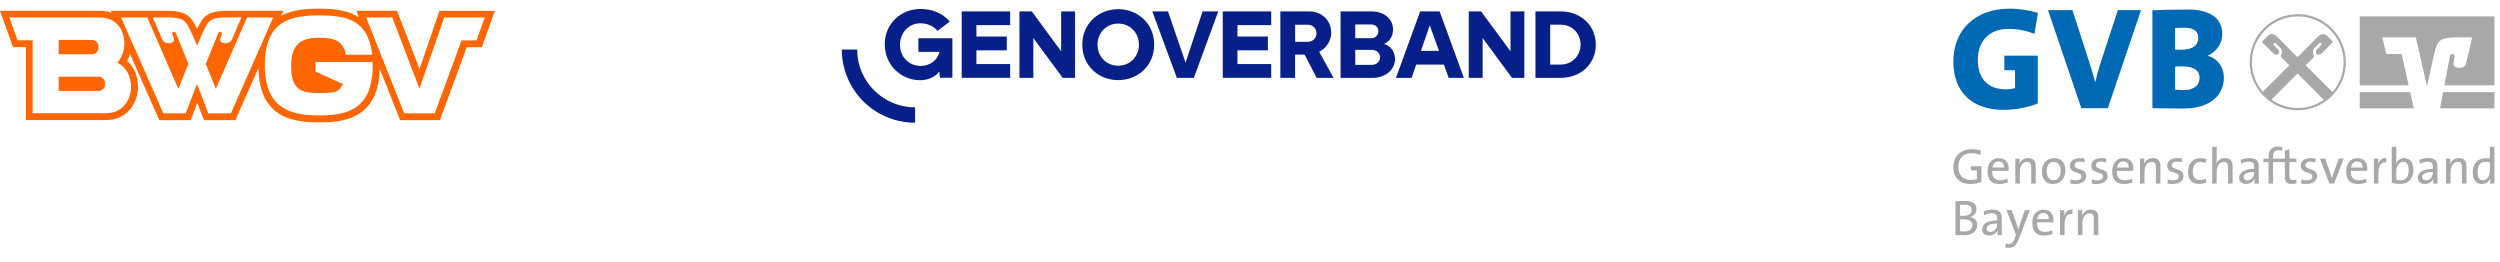
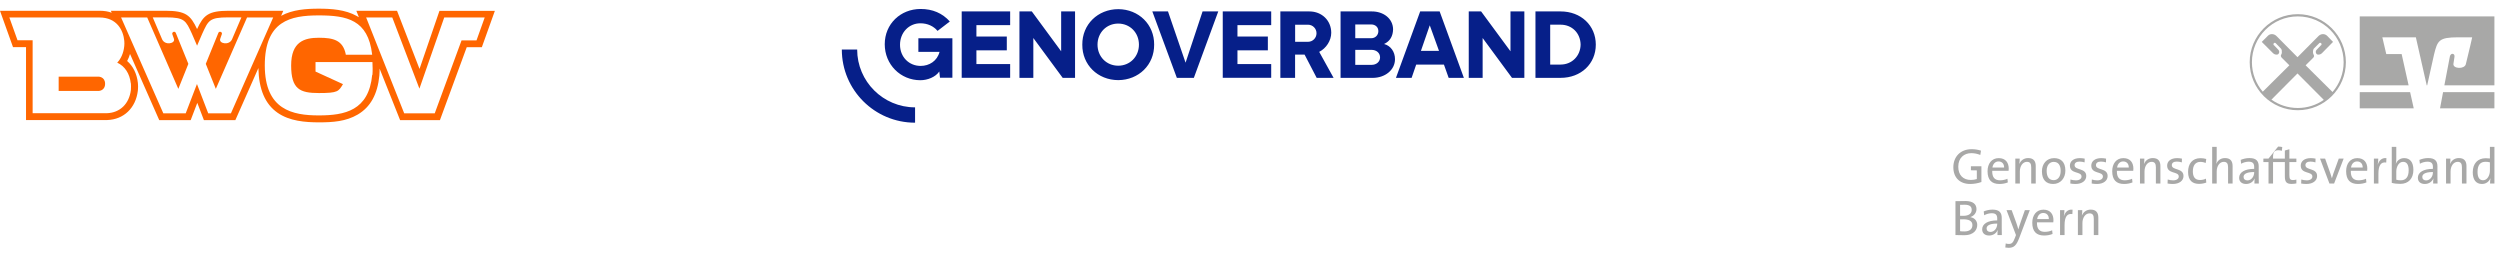
<svg xmlns="http://www.w3.org/2000/svg" width="100%" height="100%" viewBox="0 0 1200 126" version="1.1" xml:space="preserve" style="fill-rule:evenodd;clip-rule:evenodd;stroke-linejoin:round;stroke-miterlimit:2;">
  <g id="ArtBoard2" transform="matrix(0.173,0,0,0.091,14.738,168.785)">
    <rect x="-85.217" y="-1852.93" width="6938.35" height="1372.53" style="fill:none;" />
    <g transform="matrix(16.409,0,0,31.156,-5386.58,-169838)">
      <g transform="matrix(0.385,0,0,0.385,465.42,5393.2)">
        <path d="M42.92,18.86L33.62,18.86L33.62,12.89L48.56,12.89L48.56,30.24L43.11,30.24L42.81,27.49C41.14,29.96 37.63,31.33 34.5,31.33C25.78,31.33 18.85,24.44 18.85,15.51C18.85,6.58 25.77,0 34.62,0C39.84,0 44.18,1.84 47.43,5.51L42.04,9.64C40.29,7.55 37.66,6.3 34.49,6.3C29.52,6.3 25.56,10.31 25.56,15.73C25.56,21.15 29.53,25.04 34.62,25.04C38.42,25.04 41.88,22.87 42.92,18.87L42.92,18.86Z" style="fill:rgb(6,31,137);fill-rule:nonzero;" />
      </g>
      <g transform="matrix(0.385,0,0,0.385,465.42,5393.2)">
        <path d="M32.17,50.01L32.17,43.26C18.15,43.26 6.74,31.85 6.74,17.84L0,17.84C0,35.6 14.4,50.01 32.17,50.01Z" style="fill:rgb(6,31,137);fill-rule:nonzero;" />
      </g>
      <g transform="matrix(0.385,0,0,0.385,465.42,5393.2)">
        <path d="M167.3,30.28L188.58,30.28L188.58,24.23L173.76,24.23L173.76,18.18L187.11,18.18L187.11,12.13L173.76,12.13L173.76,7.12L188.58,7.12L188.58,1.08L167.3,1.08L167.3,30.29L167.3,30.28ZM205.35,1.08C210.82,1.08 214.95,5.08 214.95,10.47C214.95,13.93 212.71,17.31 209.66,18.86L215.98,30.29L208.55,30.29L203.24,20.06L199.07,20.06L199.07,30.29L192.6,30.29L192.6,1.08L205.35,1.08ZM199.09,14.44L204.72,14.44C206.81,14.44 208.48,12.77 208.48,10.68C208.48,8.59 206.81,6.92 204.72,6.92L199.09,6.92L199.09,14.44ZM150.97,23.62L143.25,1.08L136.37,1.08L147.14,30.29L154.61,30.29L165.33,1.08L158.44,1.08L150.97,23.62ZM254.01,1.08L262.56,1.08L273.2,30.29L266.52,30.29L264.44,24.45L252.26,24.45L250.25,30.29L243.37,30.29L254.01,1.08ZM258.22,7.18L254.34,18.41L262.27,18.41L258.22,7.18ZM52.65,30.28L73.93,30.28L73.93,24.23L59.11,24.23L59.11,18.18L72.46,18.18L72.46,12.13L59.11,12.13L59.11,7.12L73.93,7.12L73.93,1.08L52.65,1.08L52.65,30.29L52.65,30.28ZM83.44,1.08L96.33,18.61L96.33,1.08L102.43,1.08L102.43,30.29L97,30.29L84.11,12.77L84.11,30.29L78.01,30.29L78.01,1.08L83.44,1.08ZM121.39,0.08C112.38,0.12 105.54,6.84 105.62,15.69C105.54,24.53 112.38,31.26 121.39,31.29C130.41,31.25 137.25,24.53 137.17,15.69C137.26,6.84 130.41,0.12 121.39,0.08ZM121.39,24.95C116.26,24.95 112.3,20.98 112.3,15.69C112.3,10.4 116.26,6.42 121.39,6.42C126.52,6.42 130.49,10.39 130.49,15.69C130.49,20.99 126.52,24.95 121.39,24.95ZM242.11,8.93C242.03,11.94 240.82,14.15 238.15,15.4C241.11,16.19 242.95,18.86 242.95,22.08C242.95,26.8 238.61,30.3 233.14,30.3L219.04,30.3L219.04,1.08L232.72,1.08C237.77,1.04 242.03,4.12 242.11,8.93ZM232.51,6.81L225.5,6.81L225.5,12.86L232.51,12.86C234.34,12.86 235.64,11.48 235.64,9.73C235.64,7.98 234.31,6.81 232.51,6.81ZM225.5,24.58L232.64,24.58C234.81,24.58 236.39,23.2 236.39,21.28C236.39,19.36 234.81,17.98 232.64,17.98L225.5,17.98L225.5,24.58ZM315.7,1.08L304.64,1.08L304.64,30.29L315.7,30.29C324.59,30.29 331.14,24.15 331.14,15.69C331.14,7.23 324.59,1.08 315.7,1.08ZM315.7,24.45L311.11,24.45L311.11,6.91L315.7,6.91C320.67,6.91 324.38,10.58 324.47,15.68C324.39,20.65 320.67,24.44 315.7,24.44L315.7,24.45ZM280.77,1.08L293.67,18.61L293.67,1.08L299.76,1.08L299.76,30.29L294.33,30.29L281.44,12.77L281.44,30.29L275.34,30.29L275.34,1.08L280.77,1.08Z" style="fill:rgb(6,31,137);fill-rule:nonzero;" />
      </g>
    </g>
    <g transform="matrix(5.296,0,0,10.055,5334.48,-1809.02)">
      <g transform="matrix(1,0,0,1,14.496,89.825)">
-         <path d="M0,-15.353C-1.581,-15.853 -3.188,-16.117 -4.876,-16.117C-10.858,-16.117 -14.496,-12.087 -14.496,-6.636C-14.496,-1.132 -11.043,2.133 -5.667,2.133C-3.716,2.133 -1.555,1.764 0.211,1.107L0.211,-7.164L-5.291,-7.164L-5.291,-5.052L-2.188,-4.998L-2.188,-0.447C-3.137,-0.158 -4.139,0.027 -5.324,0.027C-9.33,0.027 -11.913,-2.501 -11.913,-6.925C-11.913,-11.666 -8.776,-14.036 -5.113,-14.036C-3.479,-14.036 -1.845,-13.694 -0.369,-13.087L0,-15.353ZM14.522,-5.925C14.522,-8.927 12.968,-11.429 9.277,-11.429C5.562,-11.429 3.426,-8.506 3.426,-4.582C3.426,0.027 5.588,2.133 9.62,2.133C11.254,2.133 12.782,1.843 14.048,1.318L13.838,-0.605C12.782,-0.105 11.359,0.211 10.015,0.211C7.222,0.211 5.772,-1.289 5.878,-4.792L14.443,-4.792C14.496,-5.241 14.522,-5.61 14.522,-5.925M12.098,-6.478L5.982,-6.478C6.246,-8.4 7.459,-9.691 9.172,-9.691C11.017,-9.691 12.15,-8.4 12.098,-6.478M28.675,1.897L28.675,-7.268C28.675,-9.585 27.727,-11.456 24.722,-11.456C22.481,-11.456 20.874,-10.244 20.109,-8.426L20.058,-8.454C20.215,-9.216 20.269,-10.428 20.269,-11.192L17.974,-11.192L17.974,1.897L20.347,1.897L20.347,-4.398C20.347,-7.294 21.902,-9.48 24.062,-9.48C25.803,-9.48 26.304,-8.4 26.304,-6.557L26.304,1.897L28.675,1.897ZM44.199,-4.872C44.199,-9.585 41.643,-11.429 38.295,-11.429C34.342,-11.429 31.918,-8.374 31.918,-4.529C31.918,0.079 34.237,2.133 37.795,2.133C41.669,2.133 44.199,-0.921 44.199,-4.872M41.722,-4.74C41.722,-1.396 40.035,0.132 38.085,0.132C35.686,0.132 34.394,-1.606 34.394,-4.766C34.394,-8.005 36.186,-9.454 38.085,-9.454C40.51,-9.454 41.722,-7.715 41.722,-4.74M55.137,-2.028C55.137,-6.424 49.022,-4.872 49.022,-7.742C49.022,-8.874 49.892,-9.612 51.632,-9.612C52.502,-9.612 53.45,-9.454 54.267,-9.19L54.32,-11.166C53.529,-11.324 52.606,-11.429 51.816,-11.429C48.39,-11.429 46.571,-9.717 46.571,-7.504C46.571,-2.897 52.659,-4.687 52.659,-1.763C52.659,-0.552 51.474,0.238 49.734,0.238C48.732,0.238 47.679,0.052 46.861,-0.21L46.782,1.897C47.599,2.054 48.574,2.133 49.549,2.133C53.029,2.133 55.137,0.343 55.137,-2.028M66.338,-2.028C66.338,-6.424 60.224,-4.872 60.224,-7.742C60.224,-8.874 61.093,-9.612 62.833,-9.612C63.702,-9.612 64.651,-9.454 65.469,-9.19L65.52,-11.166C64.73,-11.324 63.808,-11.429 63.017,-11.429C59.591,-11.429 57.771,-9.717 57.771,-7.504C57.771,-2.897 63.861,-4.687 63.861,-1.763C63.861,-0.552 62.675,0.238 60.936,0.238C59.934,0.238 58.879,0.052 58.061,-0.21L57.983,1.897C58.801,2.054 59.775,2.133 60.751,2.133C64.229,2.133 66.338,0.343 66.338,-2.028M79.832,-5.925C79.832,-8.927 78.277,-11.429 74.587,-11.429C70.871,-11.429 68.736,-8.506 68.736,-4.582C68.736,0.027 70.897,2.133 74.931,2.133C76.563,2.133 78.093,1.843 79.358,1.318L79.147,-0.605C78.093,-0.105 76.67,0.211 75.325,0.211C72.532,0.211 71.082,-1.289 71.187,-4.792L79.754,-4.792C79.806,-5.241 79.832,-5.61 79.832,-5.925M77.407,-6.478L71.293,-6.478C71.556,-8.4 72.769,-9.691 74.482,-9.691C76.327,-9.691 77.461,-8.4 77.407,-6.478M93.985,1.897L93.985,-7.268C93.985,-9.585 93.037,-11.456 90.031,-11.456C87.792,-11.456 86.184,-10.244 85.42,-8.426L85.367,-8.454C85.525,-9.216 85.578,-10.428 85.578,-11.192L83.285,-11.192L83.285,1.897L85.657,1.897L85.657,-4.398C85.657,-7.294 87.213,-9.48 89.374,-9.48C91.113,-9.48 91.613,-8.4 91.613,-6.557L91.613,1.897L93.985,1.897ZM106.083,-2.028C106.083,-6.424 99.969,-4.872 99.969,-7.742C99.969,-8.874 100.838,-9.612 102.578,-9.612C103.447,-9.612 104.396,-9.454 105.213,-9.19L105.267,-11.166C104.476,-11.324 103.553,-11.429 102.763,-11.429C99.335,-11.429 97.518,-9.717 97.518,-7.504C97.518,-2.897 103.605,-4.687 103.605,-1.763C103.605,-0.552 102.419,0.238 100.68,0.238C99.679,0.238 98.624,0.052 97.807,-0.21L97.728,1.897C98.545,2.054 99.52,2.133 100.495,2.133C103.975,2.133 106.083,0.343 106.083,-2.028M118.021,1.396L117.838,-0.658C116.993,-0.21 115.834,0.052 114.728,0.052C111.829,0.052 110.984,-1.974 110.984,-4.529C110.984,-7.504 112.275,-9.454 114.912,-9.454C115.94,-9.454 116.915,-9.216 117.732,-8.901L117.995,-10.981C117.073,-11.245 116.045,-11.403 115.018,-11.403C110.642,-11.403 108.481,-8.426 108.481,-4.213C108.481,0.606 111.09,2.081 114.227,2.081C115.756,2.081 117.152,1.738 118.021,1.396M131.807,1.897L131.807,-7.268C131.807,-9.585 130.857,-11.456 127.853,-11.456C125.666,-11.456 124.058,-10.296 123.293,-8.506L123.24,-8.532C123.425,-9.216 123.478,-10.296 123.478,-11.139L123.478,-17.328L121.105,-17.328L121.105,1.897L123.478,1.897L123.478,-4.398C123.478,-7.294 125.032,-9.48 127.193,-9.48C128.933,-9.48 129.434,-8.4 129.434,-6.557L129.434,1.897L131.807,1.897ZM145.537,1.897C145.511,0.764 145.485,-0.631 145.485,-1.87L145.485,-7.084C145.485,-9.691 144.403,-11.456 140.636,-11.456C138.895,-11.456 137.314,-11.034 136.05,-10.507L136.286,-8.48C137.42,-9.164 139.002,-9.559 140.24,-9.559C142.401,-9.559 143.112,-8.585 143.112,-6.768L143.112,-5.793C138.159,-5.793 135.232,-3.976 135.232,-1.106C135.232,0.974 136.708,2.133 138.869,2.133C141.031,2.133 142.692,0.896 143.323,-0.71L143.377,-0.71C143.245,0.027 143.245,0.974 143.245,1.897L145.537,1.897ZM143.112,-3.897C143.112,-1.843 141.69,0.263 139.556,0.263C138.343,0.263 137.552,-0.447 137.552,-1.553C137.552,-2.739 138.554,-4.134 143.112,-4.134L143.112,-3.897ZM157.82,-17.249C157.108,-17.408 156.395,-17.486 155.659,-17.486C152.391,-17.486 150.625,-15.774 150.625,-12.166L150.625,-11.192L147.936,-11.192L147.936,-9.348L150.625,-9.348L150.625,1.897L152.997,1.897L152.997,-9.348L156.634,-9.348L156.634,-11.192L152.997,-11.192L152.997,-12.192C152.997,-14.51 153.813,-15.563 155.685,-15.563C156.317,-15.563 157.003,-15.485 157.609,-15.273L157.82,-17.249ZM165.219,1.843L165.219,-0.158C164.692,-0.026 164.033,0.079 163.427,0.079C161.952,0.079 161.557,-0.5 161.557,-2.66L161.557,-9.348L165.219,-9.348L165.219,-11.192L161.557,-11.192L161.557,-16.09L159.185,-15.432L159.185,-11.192L156.496,-11.192L156.496,-9.348L159.185,-9.348L159.185,-1.817C159.185,1.002 160.003,2.107 162.69,2.107C163.532,2.107 164.482,2.002 165.219,1.843M176.079,-2.028C176.079,-6.424 169.964,-4.872 169.964,-7.742C169.964,-8.874 170.835,-9.612 172.572,-9.612C173.443,-9.612 174.392,-9.454 175.208,-9.19L175.262,-11.166C174.472,-11.324 173.548,-11.429 172.758,-11.429C169.331,-11.429 167.513,-9.717 167.513,-7.504C167.513,-2.897 173.601,-4.687 173.601,-1.763C173.601,-0.552 172.415,0.238 170.675,0.238C169.674,0.238 168.619,0.052 167.803,-0.21L167.723,1.897C168.541,2.054 169.515,2.133 170.49,2.133C173.97,2.133 176.079,0.343 176.079,-2.028M189.995,-11.192L187.437,-11.192L184.591,-3.318C184.301,-2.528 184.064,-1.685 183.853,-0.921L183.801,-0.921C183.59,-1.737 183.326,-2.554 183.036,-3.396L180.269,-11.192L177.606,-11.192L182.535,1.897L184.986,1.897L189.995,-11.192ZM202.382,-5.925C202.382,-8.927 200.827,-11.429 197.137,-11.429C193.42,-11.429 191.286,-8.506 191.286,-4.582C191.286,0.027 193.447,2.133 197.479,2.133C199.113,2.133 200.642,1.843 201.906,1.318L201.696,-0.605C200.642,-0.105 199.219,0.211 197.875,0.211C195.081,0.211 193.632,-1.289 193.737,-4.792L202.303,-4.792C202.355,-5.241 202.382,-5.61 202.382,-5.925M199.957,-6.478L193.843,-6.478C194.106,-8.4 195.318,-9.691 197.031,-9.691C198.876,-9.691 200.011,-8.4 199.957,-6.478M212.396,-11.429C209.788,-11.719 208.442,-9.902 207.89,-8.084L207.838,-8.084C208.049,-9.164 208.128,-10.376 208.128,-11.192L205.835,-11.192L205.835,1.897L208.207,1.897L208.207,-3.37C208.207,-7.557 209.523,-9.585 212.291,-9.111L212.396,-11.429ZM226.524,-5.267C226.524,-9.27 224.785,-11.429 221.701,-11.429C219.724,-11.429 218.09,-10.35 217.378,-8.506L217.325,-8.532C217.483,-9.19 217.562,-10.218 217.562,-10.981L217.562,-17.328L215.191,-17.328L215.191,1.554C216.587,1.922 217.88,2.081 219.696,2.081C223.914,2.081 226.524,-0.684 226.524,-5.267M224.047,-5.056C224.047,-1.289 222.386,0.211 219.882,0.211C218.96,0.211 218.249,0.105 217.562,-0.105L217.562,-4.45C217.562,-6.714 218.775,-9.48 221.146,-9.48C223.123,-9.48 224.047,-7.874 224.047,-5.056M239.175,1.897C239.149,0.764 239.122,-0.631 239.122,-1.87L239.122,-7.084C239.122,-9.691 238.041,-11.456 234.272,-11.456C232.533,-11.456 230.952,-11.034 229.686,-10.507L229.924,-8.48C231.057,-9.164 232.639,-9.559 233.877,-9.559C236.037,-9.559 236.751,-8.585 236.751,-6.768L236.751,-5.793C231.794,-5.793 228.869,-3.976 228.869,-1.106C228.869,0.974 230.346,2.133 232.507,2.133C234.667,2.133 236.329,0.896 236.961,-0.71L237.013,-0.71C236.882,0.027 236.882,0.974 236.882,1.897L239.175,1.897ZM236.751,-3.897C236.751,-1.843 235.326,0.263 233.191,0.263C231.978,0.263 231.188,-0.447 231.188,-1.553C231.188,-2.739 232.19,-4.134 236.751,-4.134L236.751,-3.897ZM254.329,1.897L254.329,-7.268C254.329,-9.585 253.381,-11.456 250.376,-11.456C248.136,-11.456 246.528,-10.244 245.764,-8.426L245.711,-8.454C245.869,-9.216 245.922,-10.428 245.922,-11.192L243.63,-11.192L243.63,1.897L246.001,1.897L246.001,-4.398C246.001,-7.294 247.556,-9.48 249.717,-9.48C251.457,-9.48 251.957,-8.4 251.957,-6.557L251.957,1.897L254.329,1.897ZM268.983,1.897L268.983,-17.328L266.611,-17.328L266.611,-11.245C265.82,-11.324 265.109,-11.375 264.397,-11.375C260.26,-11.375 257.624,-8.611 257.624,-4.029C257.624,-0.21 259.231,2.133 262.448,2.133C264.503,2.133 266.111,0.974 266.849,-0.789L266.901,-0.763C266.744,0.001 266.691,1.159 266.691,1.897L268.983,1.897ZM266.611,-4.872C266.611,-2.581 265.398,0.185 263.027,0.185C261.051,0.185 260.127,-1.421 260.127,-4.24C260.127,-8.005 261.787,-9.506 264.293,-9.506C265.029,-9.506 265.82,-9.427 266.611,-9.216L266.611,-4.872Z" style="fill:rgb(168,168,167);fill-rule:nonzero;" />
+         <path d="M0,-15.353C-1.581,-15.853 -3.188,-16.117 -4.876,-16.117C-10.858,-16.117 -14.496,-12.087 -14.496,-6.636C-14.496,-1.132 -11.043,2.133 -5.667,2.133C-3.716,2.133 -1.555,1.764 0.211,1.107L0.211,-7.164L-5.291,-7.164L-5.291,-5.052L-2.188,-4.998L-2.188,-0.447C-3.137,-0.158 -4.139,0.027 -5.324,0.027C-9.33,0.027 -11.913,-2.501 -11.913,-6.925C-11.913,-11.666 -8.776,-14.036 -5.113,-14.036C-3.479,-14.036 -1.845,-13.694 -0.369,-13.087L0,-15.353ZM14.522,-5.925C14.522,-8.927 12.968,-11.429 9.277,-11.429C5.562,-11.429 3.426,-8.506 3.426,-4.582C3.426,0.027 5.588,2.133 9.62,2.133C11.254,2.133 12.782,1.843 14.048,1.318L13.838,-0.605C12.782,-0.105 11.359,0.211 10.015,0.211C7.222,0.211 5.772,-1.289 5.878,-4.792L14.443,-4.792C14.496,-5.241 14.522,-5.61 14.522,-5.925M12.098,-6.478L5.982,-6.478C6.246,-8.4 7.459,-9.691 9.172,-9.691C11.017,-9.691 12.15,-8.4 12.098,-6.478M28.675,1.897L28.675,-7.268C28.675,-9.585 27.727,-11.456 24.722,-11.456C22.481,-11.456 20.874,-10.244 20.109,-8.426L20.058,-8.454C20.215,-9.216 20.269,-10.428 20.269,-11.192L17.974,-11.192L17.974,1.897L20.347,1.897L20.347,-4.398C20.347,-7.294 21.902,-9.48 24.062,-9.48C25.803,-9.48 26.304,-8.4 26.304,-6.557L26.304,1.897L28.675,1.897ZM44.199,-4.872C44.199,-9.585 41.643,-11.429 38.295,-11.429C34.342,-11.429 31.918,-8.374 31.918,-4.529C31.918,0.079 34.237,2.133 37.795,2.133C41.669,2.133 44.199,-0.921 44.199,-4.872M41.722,-4.74C41.722,-1.396 40.035,0.132 38.085,0.132C35.686,0.132 34.394,-1.606 34.394,-4.766C34.394,-8.005 36.186,-9.454 38.085,-9.454C40.51,-9.454 41.722,-7.715 41.722,-4.74M55.137,-2.028C55.137,-6.424 49.022,-4.872 49.022,-7.742C49.022,-8.874 49.892,-9.612 51.632,-9.612C52.502,-9.612 53.45,-9.454 54.267,-9.19L54.32,-11.166C53.529,-11.324 52.606,-11.429 51.816,-11.429C48.39,-11.429 46.571,-9.717 46.571,-7.504C46.571,-2.897 52.659,-4.687 52.659,-1.763C52.659,-0.552 51.474,0.238 49.734,0.238C48.732,0.238 47.679,0.052 46.861,-0.21L46.782,1.897C47.599,2.054 48.574,2.133 49.549,2.133C53.029,2.133 55.137,0.343 55.137,-2.028M66.338,-2.028C66.338,-6.424 60.224,-4.872 60.224,-7.742C60.224,-8.874 61.093,-9.612 62.833,-9.612C63.702,-9.612 64.651,-9.454 65.469,-9.19L65.52,-11.166C64.73,-11.324 63.808,-11.429 63.017,-11.429C59.591,-11.429 57.771,-9.717 57.771,-7.504C57.771,-2.897 63.861,-4.687 63.861,-1.763C63.861,-0.552 62.675,0.238 60.936,0.238C59.934,0.238 58.879,0.052 58.061,-0.21L57.983,1.897C58.801,2.054 59.775,2.133 60.751,2.133C64.229,2.133 66.338,0.343 66.338,-2.028M79.832,-5.925C79.832,-8.927 78.277,-11.429 74.587,-11.429C70.871,-11.429 68.736,-8.506 68.736,-4.582C68.736,0.027 70.897,2.133 74.931,2.133C76.563,2.133 78.093,1.843 79.358,1.318L79.147,-0.605C78.093,-0.105 76.67,0.211 75.325,0.211C72.532,0.211 71.082,-1.289 71.187,-4.792L79.754,-4.792C79.806,-5.241 79.832,-5.61 79.832,-5.925M77.407,-6.478L71.293,-6.478C71.556,-8.4 72.769,-9.691 74.482,-9.691C76.327,-9.691 77.461,-8.4 77.407,-6.478M93.985,1.897L93.985,-7.268C93.985,-9.585 93.037,-11.456 90.031,-11.456C87.792,-11.456 86.184,-10.244 85.42,-8.426L85.367,-8.454C85.525,-9.216 85.578,-10.428 85.578,-11.192L83.285,-11.192L83.285,1.897L85.657,1.897L85.657,-4.398C85.657,-7.294 87.213,-9.48 89.374,-9.48C91.113,-9.48 91.613,-8.4 91.613,-6.557L91.613,1.897L93.985,1.897ZM106.083,-2.028C106.083,-6.424 99.969,-4.872 99.969,-7.742C99.969,-8.874 100.838,-9.612 102.578,-9.612C103.447,-9.612 104.396,-9.454 105.213,-9.19L105.267,-11.166C104.476,-11.324 103.553,-11.429 102.763,-11.429C99.335,-11.429 97.518,-9.717 97.518,-7.504C97.518,-2.897 103.605,-4.687 103.605,-1.763C103.605,-0.552 102.419,0.238 100.68,0.238C99.679,0.238 98.624,0.052 97.807,-0.21L97.728,1.897C98.545,2.054 99.52,2.133 100.495,2.133C103.975,2.133 106.083,0.343 106.083,-2.028M118.021,1.396L117.838,-0.658C116.993,-0.21 115.834,0.052 114.728,0.052C111.829,0.052 110.984,-1.974 110.984,-4.529C110.984,-7.504 112.275,-9.454 114.912,-9.454C115.94,-9.454 116.915,-9.216 117.732,-8.901L117.995,-10.981C117.073,-11.245 116.045,-11.403 115.018,-11.403C110.642,-11.403 108.481,-8.426 108.481,-4.213C108.481,0.606 111.09,2.081 114.227,2.081C115.756,2.081 117.152,1.738 118.021,1.396M131.807,1.897L131.807,-7.268C131.807,-9.585 130.857,-11.456 127.853,-11.456C125.666,-11.456 124.058,-10.296 123.293,-8.506L123.24,-8.532C123.425,-9.216 123.478,-10.296 123.478,-11.139L123.478,-17.328L121.105,-17.328L121.105,1.897L123.478,1.897L123.478,-4.398C123.478,-7.294 125.032,-9.48 127.193,-9.48C128.933,-9.48 129.434,-8.4 129.434,-6.557L129.434,1.897L131.807,1.897ZM145.537,1.897C145.511,0.764 145.485,-0.631 145.485,-1.87L145.485,-7.084C145.485,-9.691 144.403,-11.456 140.636,-11.456C138.895,-11.456 137.314,-11.034 136.05,-10.507L136.286,-8.48C137.42,-9.164 139.002,-9.559 140.24,-9.559C142.401,-9.559 143.112,-8.585 143.112,-6.768L143.112,-5.793C138.159,-5.793 135.232,-3.976 135.232,-1.106C135.232,0.974 136.708,2.133 138.869,2.133C141.031,2.133 142.692,0.896 143.323,-0.71L143.377,-0.71C143.245,0.027 143.245,0.974 143.245,1.897L145.537,1.897ZM143.112,-3.897C143.112,-1.843 141.69,0.263 139.556,0.263C138.343,0.263 137.552,-0.447 137.552,-1.553C137.552,-2.739 138.554,-4.134 143.112,-4.134L143.112,-3.897ZM157.82,-17.249C157.108,-17.408 156.395,-17.486 155.659,-17.486L150.625,-11.192L147.936,-11.192L147.936,-9.348L150.625,-9.348L150.625,1.897L152.997,1.897L152.997,-9.348L156.634,-9.348L156.634,-11.192L152.997,-11.192L152.997,-12.192C152.997,-14.51 153.813,-15.563 155.685,-15.563C156.317,-15.563 157.003,-15.485 157.609,-15.273L157.82,-17.249ZM165.219,1.843L165.219,-0.158C164.692,-0.026 164.033,0.079 163.427,0.079C161.952,0.079 161.557,-0.5 161.557,-2.66L161.557,-9.348L165.219,-9.348L165.219,-11.192L161.557,-11.192L161.557,-16.09L159.185,-15.432L159.185,-11.192L156.496,-11.192L156.496,-9.348L159.185,-9.348L159.185,-1.817C159.185,1.002 160.003,2.107 162.69,2.107C163.532,2.107 164.482,2.002 165.219,1.843M176.079,-2.028C176.079,-6.424 169.964,-4.872 169.964,-7.742C169.964,-8.874 170.835,-9.612 172.572,-9.612C173.443,-9.612 174.392,-9.454 175.208,-9.19L175.262,-11.166C174.472,-11.324 173.548,-11.429 172.758,-11.429C169.331,-11.429 167.513,-9.717 167.513,-7.504C167.513,-2.897 173.601,-4.687 173.601,-1.763C173.601,-0.552 172.415,0.238 170.675,0.238C169.674,0.238 168.619,0.052 167.803,-0.21L167.723,1.897C168.541,2.054 169.515,2.133 170.49,2.133C173.97,2.133 176.079,0.343 176.079,-2.028M189.995,-11.192L187.437,-11.192L184.591,-3.318C184.301,-2.528 184.064,-1.685 183.853,-0.921L183.801,-0.921C183.59,-1.737 183.326,-2.554 183.036,-3.396L180.269,-11.192L177.606,-11.192L182.535,1.897L184.986,1.897L189.995,-11.192ZM202.382,-5.925C202.382,-8.927 200.827,-11.429 197.137,-11.429C193.42,-11.429 191.286,-8.506 191.286,-4.582C191.286,0.027 193.447,2.133 197.479,2.133C199.113,2.133 200.642,1.843 201.906,1.318L201.696,-0.605C200.642,-0.105 199.219,0.211 197.875,0.211C195.081,0.211 193.632,-1.289 193.737,-4.792L202.303,-4.792C202.355,-5.241 202.382,-5.61 202.382,-5.925M199.957,-6.478L193.843,-6.478C194.106,-8.4 195.318,-9.691 197.031,-9.691C198.876,-9.691 200.011,-8.4 199.957,-6.478M212.396,-11.429C209.788,-11.719 208.442,-9.902 207.89,-8.084L207.838,-8.084C208.049,-9.164 208.128,-10.376 208.128,-11.192L205.835,-11.192L205.835,1.897L208.207,1.897L208.207,-3.37C208.207,-7.557 209.523,-9.585 212.291,-9.111L212.396,-11.429ZM226.524,-5.267C226.524,-9.27 224.785,-11.429 221.701,-11.429C219.724,-11.429 218.09,-10.35 217.378,-8.506L217.325,-8.532C217.483,-9.19 217.562,-10.218 217.562,-10.981L217.562,-17.328L215.191,-17.328L215.191,1.554C216.587,1.922 217.88,2.081 219.696,2.081C223.914,2.081 226.524,-0.684 226.524,-5.267M224.047,-5.056C224.047,-1.289 222.386,0.211 219.882,0.211C218.96,0.211 218.249,0.105 217.562,-0.105L217.562,-4.45C217.562,-6.714 218.775,-9.48 221.146,-9.48C223.123,-9.48 224.047,-7.874 224.047,-5.056M239.175,1.897C239.149,0.764 239.122,-0.631 239.122,-1.87L239.122,-7.084C239.122,-9.691 238.041,-11.456 234.272,-11.456C232.533,-11.456 230.952,-11.034 229.686,-10.507L229.924,-8.48C231.057,-9.164 232.639,-9.559 233.877,-9.559C236.037,-9.559 236.751,-8.585 236.751,-6.768L236.751,-5.793C231.794,-5.793 228.869,-3.976 228.869,-1.106C228.869,0.974 230.346,2.133 232.507,2.133C234.667,2.133 236.329,0.896 236.961,-0.71L237.013,-0.71C236.882,0.027 236.882,0.974 236.882,1.897L239.175,1.897ZM236.751,-3.897C236.751,-1.843 235.326,0.263 233.191,0.263C231.978,0.263 231.188,-0.447 231.188,-1.553C231.188,-2.739 232.19,-4.134 236.751,-4.134L236.751,-3.897ZM254.329,1.897L254.329,-7.268C254.329,-9.585 253.381,-11.456 250.376,-11.456C248.136,-11.456 246.528,-10.244 245.764,-8.426L245.711,-8.454C245.869,-9.216 245.922,-10.428 245.922,-11.192L243.63,-11.192L243.63,1.897L246.001,1.897L246.001,-4.398C246.001,-7.294 247.556,-9.48 249.717,-9.48C251.457,-9.48 251.957,-8.4 251.957,-6.557L251.957,1.897L254.329,1.897ZM268.983,1.897L268.983,-17.328L266.611,-17.328L266.611,-11.245C265.82,-11.324 265.109,-11.375 264.397,-11.375C260.26,-11.375 257.624,-8.611 257.624,-4.029C257.624,-0.21 259.231,2.133 262.448,2.133C264.503,2.133 266.111,0.974 266.849,-0.789L266.901,-0.763C266.744,0.001 266.691,1.159 266.691,1.897L268.983,1.897ZM266.611,-4.872C266.611,-2.581 265.398,0.185 263.027,0.185C261.051,0.185 260.127,-1.421 260.127,-4.24C260.127,-8.005 261.787,-9.506 264.293,-9.506C265.029,-9.506 265.82,-9.427 266.611,-9.216L266.611,-4.872Z" style="fill:rgb(168,168,167);fill-rule:nonzero;" />
      </g>
      <g transform="matrix(1,0,0,1,12.52,112.913)">
        <path d="M0,0.525C0,-1.317 -1.107,-3.135 -3.585,-3.555L-3.585,-3.608C-1.661,-4.213 -0.396,-5.873 -0.396,-7.743C-0.396,-10.404 -2.267,-12.01 -6.167,-12.01C-8.303,-12.01 -10.121,-11.957 -11.412,-11.931L-11.412,5.845C-9.673,5.873 -7.933,5.923 -6.879,5.923C-1.318,5.923 0,2.658 0,0.525M-2.899,-7.35C-2.899,-5.399 -4.454,-4.241 -7.38,-4.241C-8.013,-4.241 -8.486,-4.241 -8.987,-4.266L-8.987,-10.009C-8.276,-10.035 -7.406,-10.061 -6.59,-10.061C-3.716,-10.061 -2.899,-8.929 -2.899,-7.35M-2.53,0.605C-2.53,2.554 -3.821,3.949 -6.721,3.949C-7.775,3.949 -8.54,3.896 -8.987,3.818L-8.987,-2.397C-8.566,-2.424 -7.644,-2.424 -7.327,-2.424C-4.586,-2.424 -2.53,-1.686 -2.53,0.605M12.888,5.845C12.861,4.714 12.835,3.318 12.835,2.078L12.835,-3.135C12.835,-5.743 11.755,-7.506 7.985,-7.506C6.246,-7.506 4.665,-7.086 3.399,-6.559L3.637,-4.53C4.771,-5.215 6.352,-5.61 7.59,-5.61C9.752,-5.61 10.464,-4.637 10.464,-2.819L10.464,-1.844C5.508,-1.844 2.582,-0.026 2.582,2.841C2.582,4.923 4.058,6.084 6.22,6.084C8.381,6.084 10.041,4.843 10.674,3.238L10.727,3.238C10.595,3.976 10.595,4.923 10.595,5.845L12.888,5.845ZM10.464,0.052C10.464,2.105 9.04,4.213 6.905,4.213C5.692,4.213 4.901,3.502 4.901,2.396C4.901,1.212 5.903,-0.184 10.464,-0.184L10.464,0.052ZM27.542,-7.245L24.96,-7.245L22.851,-1.239C22.35,0.211 21.796,1.867 21.559,2.791L21.506,2.791C21.217,1.763 20.927,0.736 20.505,-0.448L18.027,-7.245L15.339,-7.245L20.294,5.845L19.74,7.32C18.818,9.849 18.054,10.507 16.604,10.507C15.998,10.507 15.471,10.425 14.917,10.244L14.706,12.377C15.233,12.455 15.918,12.535 16.42,12.535C19.318,12.535 20.558,11.218 22.086,7.164L27.542,-7.245ZM39.93,-1.975C39.93,-4.979 38.374,-7.479 34.685,-7.479C30.968,-7.479 28.833,-4.557 28.833,-0.633C28.833,3.976 30.994,6.084 35.027,6.084C36.661,6.084 38.189,5.793 39.455,5.265L39.244,3.343C38.189,3.845 36.767,4.16 35.422,4.16C32.628,4.16 31.18,2.658 31.284,-0.844L39.85,-0.844C39.902,-1.291 39.93,-1.661 39.93,-1.975M37.505,-2.53L31.391,-2.53C31.653,-4.452 32.866,-5.743 34.579,-5.743C36.424,-5.743 37.558,-4.452 37.505,-2.53M49.944,-7.479C47.335,-7.77 45.991,-5.954 45.438,-4.135L45.385,-4.135C45.596,-5.215 45.675,-6.426 45.675,-7.245L43.382,-7.245L43.382,5.845L45.754,5.845L45.754,0.578C45.754,-3.608 47.072,-5.637 49.84,-5.162L49.944,-7.479ZM63.439,5.845L63.439,-3.317C63.439,-5.637 62.49,-7.506 59.485,-7.506C57.245,-7.506 55.638,-6.293 54.873,-4.479L54.82,-4.504C54.979,-5.268 55.031,-6.477 55.031,-7.245L52.738,-7.245L52.738,5.845L55.111,5.845L55.111,-0.448C55.111,-3.344 56.665,-5.532 58.827,-5.532C60.565,-5.532 61.066,-4.452 61.066,-2.608L61.066,5.845L63.439,5.845Z" style="fill:rgb(168,168,167);fill-rule:nonzero;" />
      </g>
      <g transform="matrix(1,0,0,1,44.322,50.851)">
-         <path d="M0,-48.639C-4.349,-49.935 -9.612,-50.851 -14.8,-50.851C-33.107,-50.851 -44.322,-39.491 -44.322,-23.099C-44.322,-7.47 -34.862,2.212 -18.156,2.212C-11.52,2.212 -5.111,0.917 -0.076,-1.142L-0.083,-26.195L-17.602,-26.195L-17.602,-18.534L-12.01,-18.534L-11.978,-9.224C-13.35,-8.767 -15.028,-8.537 -16.859,-8.537C-26.471,-8.537 -31.506,-14.484 -31.506,-24.014C-31.506,-34.077 -25.25,-40.253 -15.486,-40.253C-10.527,-40.253 -5.874,-39.262 -1.831,-37.66L0,-48.639ZM54.011,-50.088L41.882,-50.088L32.88,-22.642C31.431,-18.144 30.819,-15.627 30.058,-12.35L29.981,-12.35C29.065,-15.933 28.073,-19.135 27.158,-21.956L18.08,-50.088L5.265,-50.088L22.733,1.373L36.618,1.373L54.011,-50.088ZM97.417,-14.713C97.417,-19.821 94.366,-24.701 89.102,-26.073L89.102,-26.301C93.527,-28.284 96.578,-32.629 96.578,-37.432C96.578,-46.047 89.942,-50.393 78.728,-50.393C72.396,-50.393 64.691,-50.24 59.961,-50.012L59.961,1.373C67.438,1.373 73.159,1.526 76.21,1.526C91.391,1.526 97.417,-6.479 97.417,-14.713M83.992,-35.602C83.992,-31.714 81.169,-29.351 75.371,-29.351C73.998,-29.351 72.854,-29.351 71.861,-29.427L71.861,-40.71C73.312,-40.787 74.99,-40.863 76.82,-40.863C81.779,-40.863 83.992,-38.881 83.992,-35.602M84.678,-14.56C84.678,-10.596 81.703,-8.156 76.439,-8.156C74.608,-8.156 72.854,-8.233 71.861,-8.385L71.861,-20.507C72.777,-20.584 75.219,-20.584 75.829,-20.584C81.397,-20.584 84.678,-18.526 84.678,-14.56" style="fill:rgb(0,105,180);fill-rule:nonzero;" />
-       </g>
+         </g>
      <g transform="matrix(0,-1,-1,0,273.465,33.78)">
        <path d="M-18.488,-10.003L-10.004,-10.003L-10.004,16.893C-13.9,17.628 -17.205,18.248 -18.488,18.488L-18.488,-10.003Z" style="fill:rgb(168,168,167);" />
      </g>
      <g transform="matrix(0,1,1,0,231.293,33.881)">
        <path d="M9.902,-18.386L18.386,-18.386L18.386,9.902L9.902,8.014L9.902,-18.386Z" style="fill:rgb(168,168,167);" />
      </g>
      <g transform="matrix(1,0,0,1,226.807,20.458)">
        <path d="M0,3.338L-2.059,-5.437L15.507,-5.437L21.199,19.755L21.44,19.755L25.024,3.616C26.83,-3.71 27.513,-5.437 37.689,-5.437L45.011,-5.437C45.011,-5.437 43.532,1.315 41.691,8.646C40.991,11.44 34.88,11.108 35.184,8.501C35.217,8.228 35.506,6.262 35.736,4.864C36.067,2.852 33.751,2.603 33.332,4.59C33.036,6.019 31.692,13.097 30.44,19.755L56.662,19.755L56.662,-16.417L-13.9,-16.417L-13.9,19.755L11.707,19.755L8.058,3.351L0,3.338Z" style="fill:rgb(168,168,167);" />
      </g>
      <g transform="matrix(1,0,0,1,184.559,26.443)">
        <path d="M0,3.267L3.572,-0.296L3.867,-0.59C3.867,-0.59 4.764,-1.292 4.264,-2.177C3.766,-2.971 3.867,-3.959 3.867,-3.959C3.867,-4.853 4.264,-5.444 4.264,-5.444L7.033,-8.221L7.135,-8.323C7.337,-8.619 7.826,-8.619 8.13,-8.323C8.425,-8.018 8.425,-7.622 8.13,-7.234L8.028,-7.234L5.75,-4.853C5.159,-4.262 5.159,-3.266 5.75,-2.675C6.342,-2.076 7.632,-2.279 8.425,-2.971L8.821,-3.368L14.369,-9.015L11.296,-12.18C10.003,-13.472 8.028,-13.371 6.738,-12.079L-4.254,-0.987L-15.253,-12.079C-16.535,-13.371 -18.621,-13.472 -19.803,-12.18L-22.977,-9.015L-16.933,-2.971C-16.14,-2.279 -14.856,-2.076 -14.257,-2.675C-13.666,-3.266 -13.666,-4.262 -14.257,-4.853L-16.535,-7.234L-16.637,-7.234C-16.933,-7.622 -16.933,-8.018 -16.637,-8.323C-16.342,-8.619 -15.945,-8.619 -15.649,-8.323L-15.549,-8.221L-12.872,-5.444C-12.872,-5.444 -12.373,-4.853 -12.475,-3.959C-12.475,-3.959 -12.281,-2.971 -12.872,-2.177C-13.268,-1.292 -12.373,-0.59 -12.373,-0.59L-8.516,3.267L-22.453,17.112C-25.992,12.925 -28.129,7.523 -28.129,1.633C-28.129,-4.983 -25.433,-10.986 -21.08,-15.34C-16.726,-19.694 -10.722,-22.39 -4.106,-22.39C2.511,-22.39 8.514,-19.694 12.867,-15.34C17.222,-10.986 19.918,-4.983 19.918,1.633C19.918,7.598 17.727,13.063 14.105,17.272L0,3.267ZM-4.106,25.658C-9.236,25.658 -13.999,24.035 -17.909,21.276L-4.254,7.53L9.523,21.397C5.646,24.081 0.95,25.658 -4.106,25.658M-4.106,-23.563C-17.986,-23.562 -29.301,-12.248 -29.303,1.633C-29.301,15.515 -17.986,26.829 -4.106,26.83C9.776,26.829 21.089,15.515 21.092,1.633C21.089,-12.248 9.776,-23.562 -4.106,-23.563" style="fill:rgb(168,168,167);" />
      </g>
    </g>
    <g transform="matrix(3.06,0,0,5.81,-98.682,-1828.19)">
      <path d="M402.9,5.2L384.8,58L364.4,5.2L327.5,5.2L329.8,11C329.2,10.7 328.5,10.4 328,10C317.5,4.1 304.7,3.3 293.5,3.3C282.3,3.3 269.7,4.1 259.3,9.8L261.3,5.2L211.8,5.2C193.2,5.2 188.9,9.3 183.1,21.8C177.2,9.3 173,5.2 154.4,5.2L104.9,5.2L105.7,7C102.6,5.8 98.9,5.2 94.8,5.2L4.4,5.2L16.2,38.2L28,38.2L28,104.4L101.7,104.4C116.6,103.9 127.5,93.5 129.4,77.8C129.4,77.6 129.6,76 129.6,74.1C129.6,72.2 129.4,70.6 129.4,70.5C128.5,62.3 125,55.4 119.7,50.8C120.8,48.8 121.6,46.7 122.3,44.4L148.8,104.5L177.3,104.5L183.3,88.8L189.3,104.5L217.8,104.5L238.7,57.2C239.1,76.6 244.8,89.9 256.1,97.8C267,105.4 281.2,106.5 293.7,106.5C306.2,106.5 318.1,105.7 328.8,99.4C340.3,92.6 346.7,81.1 348.4,64L348.4,63.8C348.6,61.8 348.6,59.7 348.6,57.7L367.2,104.5L403.3,104.5L427.6,38.3L441.3,38.3L453.1,5.3L402.9,5.3L402.9,5.2ZM123.1,71.1C123.1,71.1 123.2,72.4 123.2,74C123.2,75.6 123.1,77 123.1,77C121.6,89.7 113.2,97.8 101.3,98.2L34,98.2L34,32L20.3,32L12.9,11.3L94.6,11.3C110.4,11.3 116.2,22.9 117.1,32.5C117.1,32.5 117.2,33.5 117.2,34.9C117.2,36.3 117,37.9 117,37.9C116.4,43.3 114.2,48.7 110.7,52.3C117.6,55.5 122,62.2 123,71.1L123.1,71.1ZM213.8,98.3L193.2,98.3L183,71.7L172.8,98.3L152.5,98.3L114.2,11.3L137.9,11.3L166.1,76.1L175.2,53.4L163.8,25.3C163.4,24.4 162.4,24 161.6,24.4C160.8,24.8 160.3,25.8 160.7,26.6L162.1,30.6C163.7,35.1 153.9,36.9 151.4,31.1L142.9,11.2L155,11.2C171.8,11.2 172.9,14.1 178.4,26L183.1,36.9L187.8,26C193.3,14 194.3,11.2 211.2,11.2L223.3,11.2L214.8,31.1C212.3,36.9 202.5,35.1 204.1,30.6L205.5,26.6C205.9,25.7 205.5,24.7 204.6,24.4C203.7,24 202.7,24.4 202.4,25.3L191,53.4L200.1,76.1L228.4,11.3L252.1,11.3L213.8,98.3ZM341.9,63.3C338.8,95.9 317,100.2 293.4,100.2C269.8,100.2 244.5,95.2 244.5,54.8C244.5,14.4 267.8,9.4 293.4,9.4C319,9.4 338.1,13.4 341.8,44.6L341.8,45.1L317.9,45.1L317.9,44.6C315.3,32 306.8,29.7 293.6,29.7C280.4,29.7 268.4,33.2 268.4,54.8C268.4,76.4 276.3,79.9 293.6,79.9C310.9,79.9 311.4,78.4 315.4,71.8L290.5,60.4L290.5,51.8L342.1,51.8C342.3,55.3 342.4,59.9 342.1,63.4L341.9,63.4L341.9,63.3ZM436.5,32.1L422.9,32.1L398.6,98.3L370.9,98.3L336.4,11.3L360.1,11.3L384.7,75.9L407.2,11.3L443.9,11.3L436.5,32L436.5,32.1Z" style="fill:rgb(255,102,0);fill-rule:nonzero;" />
      <path d="M99.7,71.5C99.7,78 93.7,78 93.7,78L57.6,78L57.6,65L93.7,65C93.7,65 99.7,65 99.7,71.5Z" style="fill:rgb(255,102,0);fill-rule:nonzero;" />
-       <path d="M93.7,38.2C93.7,44.7 87.9,44.7 87.9,44.7L57.6,44.7L57.6,31.7L87.9,31.7C87.9,31.7 93.7,31.7 93.7,38.2Z" style="fill:rgb(255,102,0);fill-rule:nonzero;" />
    </g>
  </g>
</svg>